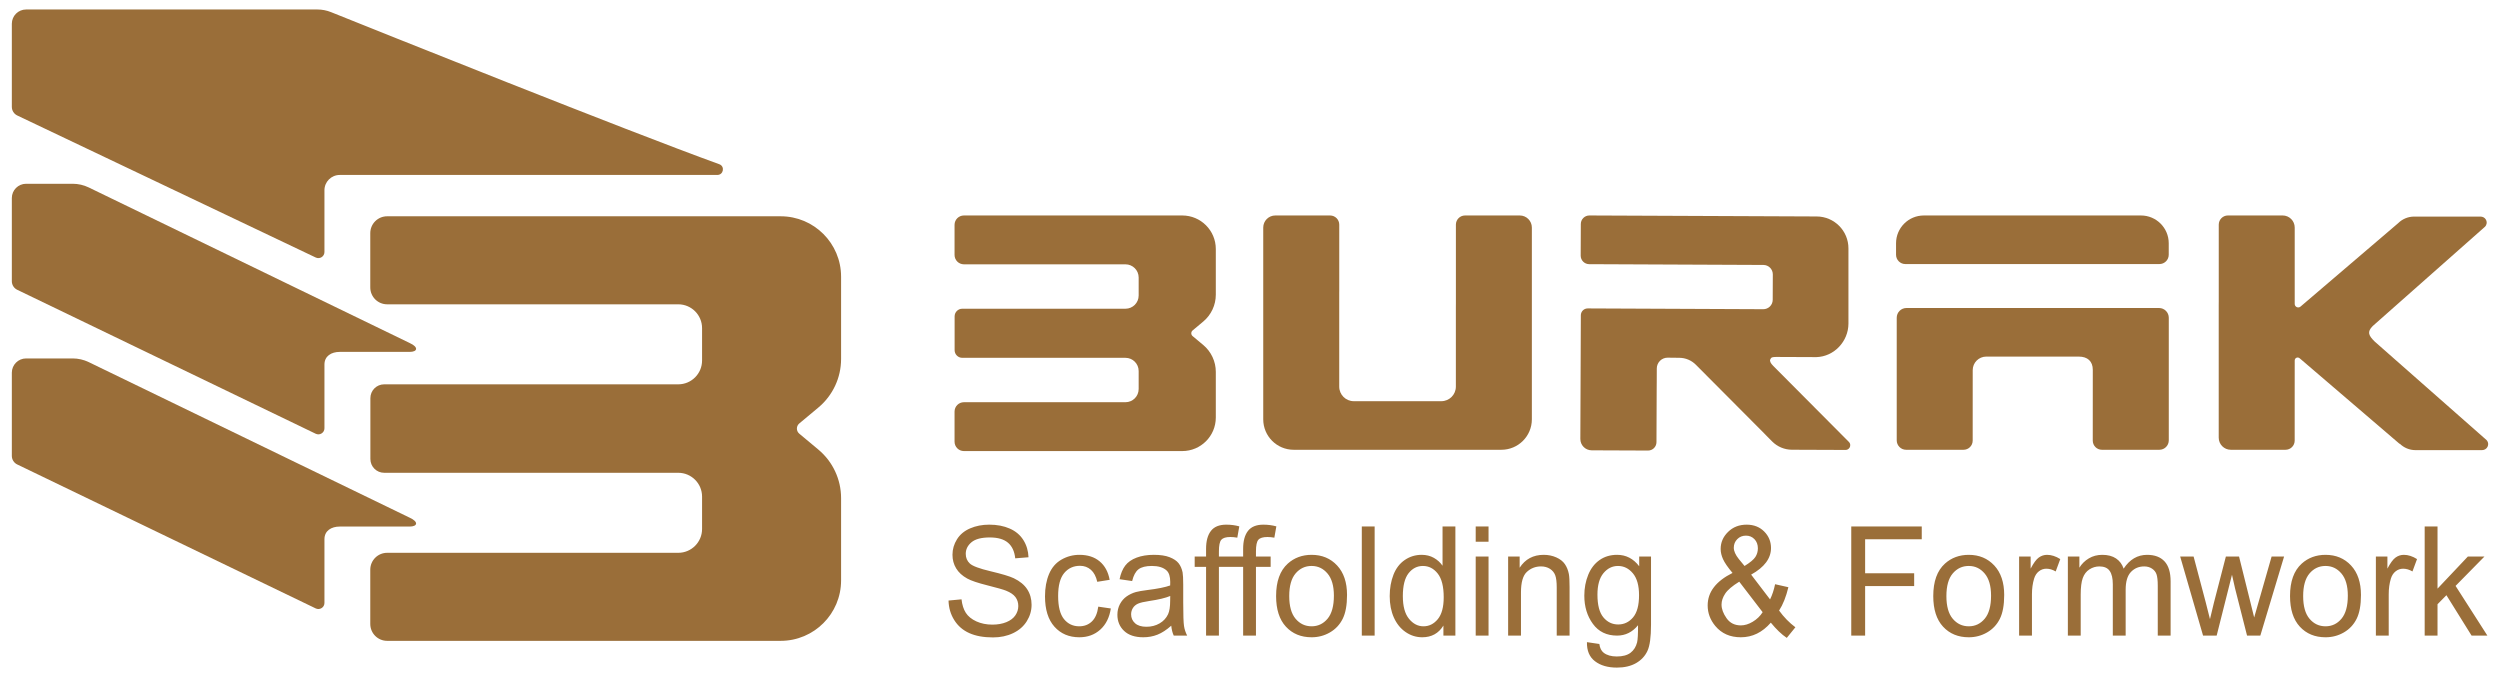
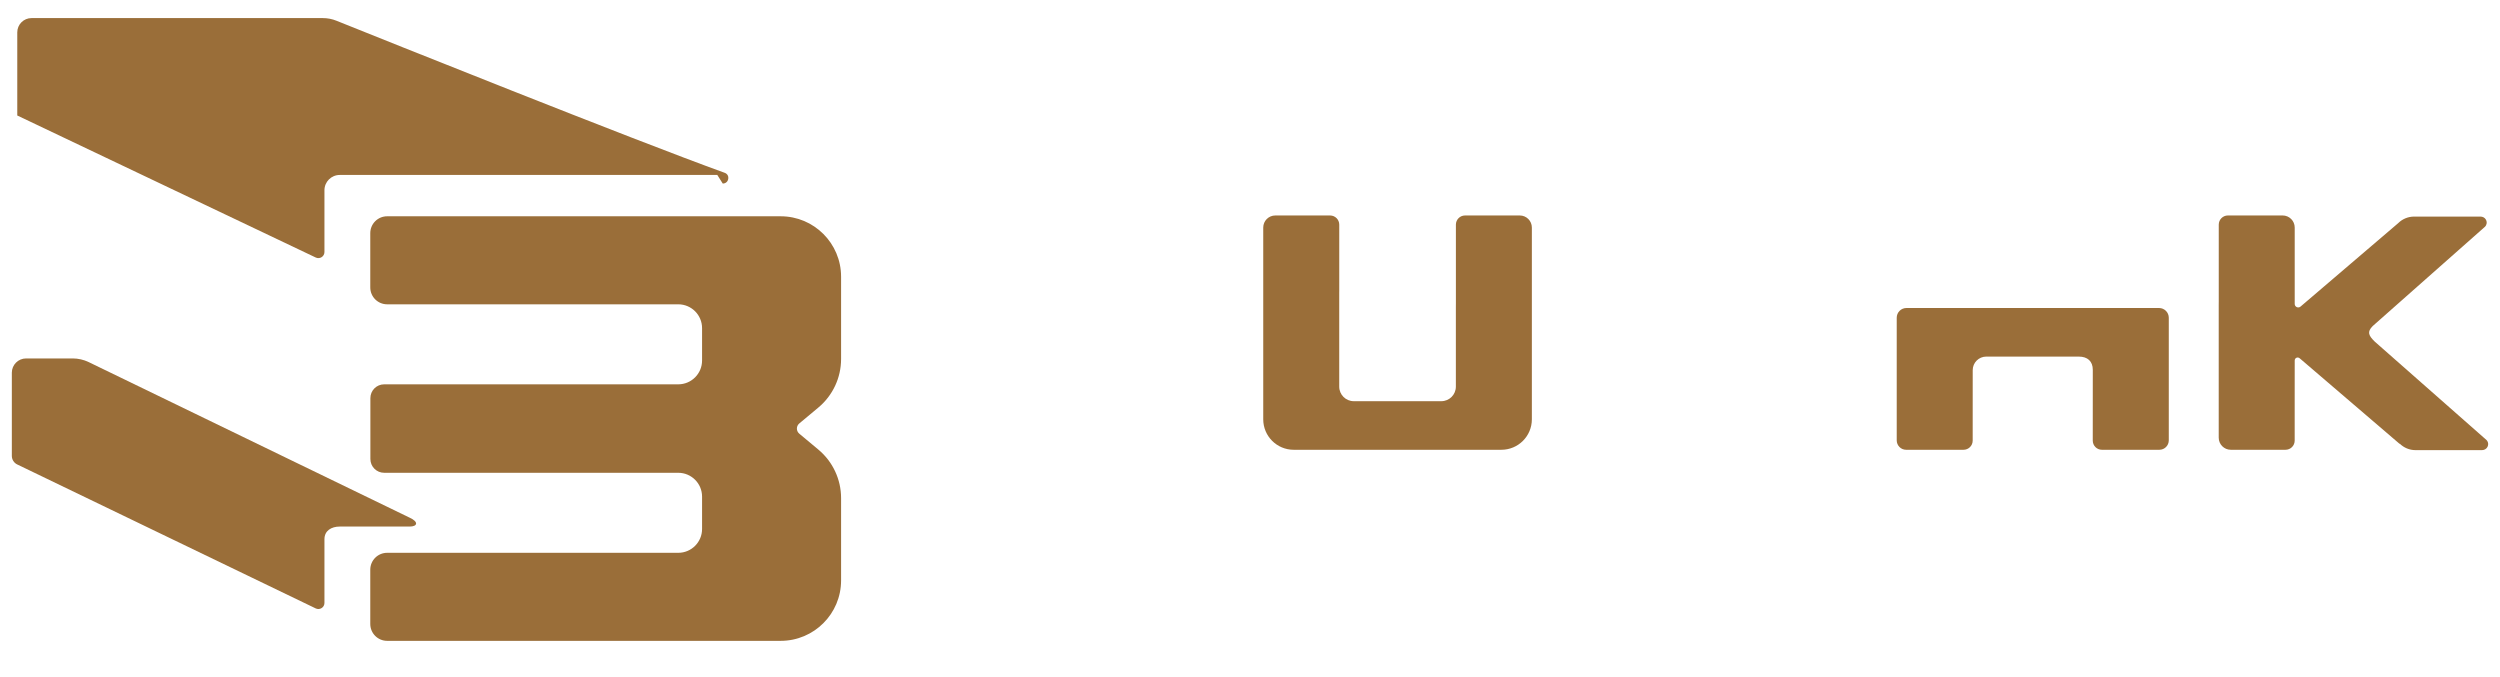
<svg xmlns="http://www.w3.org/2000/svg" xml:space="preserve" width="96mm" height="26mm" version="1.1" style="shape-rendering:geometricPrecision; text-rendering:geometricPrecision; image-rendering:optimizeQuality; fill-rule:evenodd; clip-rule:evenodd" viewBox="0 0 9600 2600">
  <defs>
    <style type="text/css">
   
    .fil0 {fill:#9A6E39;fill-rule:nonzero}
   
  </style>
  </defs>
  <g id="Layer_x0020_1">
    <g id="_2785093883200">
-       <path class="fil0" d="M3642.34 2306.1l49.89 -4.67c2.34,21.06 7.84,38.32 16.54,51.89 8.68,13.45 22.14,24.37 40.34,32.77 18.23,8.28 38.77,12.48 61.57,12.48 20.26,0 38.1,-3.13 53.61,-9.46 15.51,-6.34 27,-15.02 34.57,-26.05 7.55,-11.02 11.39,-23.01 11.39,-35.89 0,-13.06 -3.64,-24.48 -10.92,-34.32 -7.29,-9.76 -19.35,-17.95 -36.16,-24.68 -10.74,-4.3 -34.56,-11.12 -71.45,-20.38 -36.91,-9.27 -62.69,-17.95 -77.45,-26.15 -19.14,-10.52 -33.34,-23.59 -42.68,-39.1 -9.44,-15.51 -14.1,-32.96 -14.1,-52.18 0,-21.26 5.78,-41.06 17.28,-59.4 11.48,-18.43 28.2,-32.37 50.34,-41.93 22.04,-9.57 46.62,-14.34 73.61,-14.34 29.7,0 55.95,4.98 78.65,15.02 22.7,9.95 40.16,24.67 52.41,44.19 12.22,19.4 18.77,41.44 19.7,66.02l-51.01 4.1c-2.69,-26.44 -11.95,-46.43 -27.73,-59.89 -15.79,-13.56 -39.15,-20.29 -69.96,-20.29 -32.14,0 -55.59,6.15 -70.26,18.44 -14.66,12.29 -22.04,27.11 -22.04,44.48 0,15.01 5.23,27.4 15.6,37.16 10.27,9.65 36.9,19.69 80.05,29.83 43.16,10.25 72.77,19.12 88.84,26.72 23.25,11.23 40.54,25.36 51.66,42.63 11.11,17.16 16.62,36.96 16.62,59.39 0,22.33 -6.07,43.21 -18.31,62.91 -12.23,19.7 -29.7,35.01 -52.59,45.94 -22.88,10.92 -48.57,16.39 -77.25,16.39 -36.23,0 -66.61,-5.56 -91.08,-16.59 -24.56,-11.02 -43.7,-27.6 -57.62,-49.84 -14.02,-22.14 -21.31,-47.2 -22.06,-75.2zm575.04 23.42l48.2 7.01c-5.32,34.63 -18.77,61.64 -40.54,81.25 -21.77,19.6 -48.58,29.35 -80.25,29.35 -39.69,0 -71.63,-13.55 -95.74,-40.67 -24.19,-27.11 -36.23,-65.93 -36.23,-116.44 0,-32.77 5.23,-61.35 15.58,-85.93 10.37,-24.48 26.17,-42.91 47.45,-55.1 21.21,-12.3 44.29,-18.44 69.33,-18.44 31.47,0 57.34,8.29 77.34,24.97 20.08,16.68 32.97,40.38 38.57,71l-47.63 7.61c-4.58,-20.38 -12.61,-35.69 -24.29,-46.03 -11.58,-10.24 -25.6,-15.42 -42.03,-15.42 -24.86,0 -45.03,9.27 -60.63,27.8 -15.51,18.63 -23.27,47.89 -23.27,88.07 0,40.77 7.49,70.33 22.43,88.76 15.04,18.43 34.55,27.7 58.57,27.7 19.43,0 35.59,-6.16 48.48,-18.54 12.99,-12.29 21.21,-31.3 24.66,-56.95zm280.23 73.14c-18.31,16.29 -35.95,27.7 -52.87,34.43 -16.9,6.72 -35.02,10.04 -54.46,10.04 -31.95,0 -56.51,-8.09 -73.7,-24.37 -17.18,-16.2 -25.78,-36.97 -25.78,-62.24 0,-14.81 3.27,-28.38 9.71,-40.66 6.54,-12.29 15.05,-22.04 25.51,-29.46 10.56,-7.41 22.32,-13.06 35.5,-16.87 9.71,-2.63 24.36,-5.16 43.9,-7.7 39.78,-4.88 69.21,-10.82 88,-17.66 0.18,-7.01 0.27,-11.51 0.27,-13.36 0,-20.86 -4.66,-35.59 -14.01,-44.17 -12.61,-11.61 -31.38,-17.37 -56.23,-17.37 -23.26,0 -40.44,4.29 -51.48,12.78 -11.11,8.49 -19.24,23.51 -24.55,45.16l-48.21 -7.03c4.39,-21.55 11.58,-39.01 21.67,-52.27 10.08,-13.27 24.66,-23.41 43.72,-30.62 18.95,-7.13 41.1,-10.74 66.14,-10.74 24.83,0 45.11,3.03 60.71,9.17 15.51,6.15 26.99,13.76 34.28,23.02 7.29,9.26 12.42,20.97 15.42,35.11 1.58,8.77 2.42,24.58 2.42,47.3l0 68.28c0,47.69 1.02,77.82 3.08,90.6 1.97,12.78 6.09,24.97 12.04,36.67l-51.55 0c-4.95,-10.83 -8.12,-23.5 -9.53,-38.04zm-3.92 -114.11c-17.93,7.61 -44.84,14.04 -80.71,19.32 -20.36,3.02 -34.75,6.43 -43.15,10.23 -8.42,3.81 -14.86,9.37 -19.43,16.58 -4.57,7.32 -6.92,15.42 -6.92,24.39 0,13.55 4.96,24.97 14.96,34.03 9.98,9.07 24.57,13.66 43.7,13.66 18.97,0 35.88,-4.29 50.73,-12.98 14.77,-8.58 25.68,-20.37 32.6,-35.3 5.33,-11.6 7.95,-28.67 7.95,-51.2l0.27 -18.73zm279.95 152.15l0 -263.91 -93.03 0 0 263.91 -49.31 0 0 -263.91 -43.72 0 0 -39.8 43.72 0 0 -29.36c0,-30.03 6.25,-53.05 18.68,-68.95 12.32,-15.99 31.94,-23.99 58.84,-23.99 17.66,0 34.37,2.15 50.06,6.54l-7.65 43.4c-9.71,-1.66 -18.59,-2.54 -26.63,-2.54 -16.89,0 -28.48,3.52 -34.73,10.53 -6.18,7.03 -9.26,21.95 -9.26,44.77l0 19.6 93.03 0 0 -29.36c0,-30.03 6.17,-53.05 18.59,-68.95 12.43,-15.99 32.05,-23.99 58.86,-23.99 17.65,0 34.37,2.15 50.06,6.54l-7.66 43.4c-9.61,-1.66 -18.49,-2.54 -26.53,-2.54 -17,0 -28.58,3.52 -34.75,10.53 -6.25,7.03 -9.33,21.95 -9.33,44.77l0 19.6 56.41 0 0 39.8 -56.41 0 0 263.91 -49.24 0zm126.57 -151.86c0,-56.08 14.95,-97.62 44.94,-124.64 24.93,-22.43 55.48,-33.65 91.45,-33.65 39.89,0 72.58,13.66 97.99,40.97 25.31,27.21 38.01,64.95 38.01,113.04 0,39.01 -5.6,69.63 -16.81,91.96 -11.2,22.33 -27.56,39.7 -49.03,52.08 -21.39,12.39 -44.85,18.53 -70.16,18.53 -40.73,0 -73.61,-13.55 -98.74,-40.76 -25.12,-27.21 -37.65,-66.42 -37.65,-117.53zm50.45 0.11c0,38.8 8.12,67.87 24.38,87.08 16.35,19.32 36.81,28.98 61.56,28.98 24.47,0 44.83,-9.66 61.17,-29.07 16.26,-19.41 24.39,-48.96 24.39,-88.65 0,-37.46 -8.22,-65.84 -24.57,-85.06 -16.35,-19.3 -36.71,-28.96 -60.99,-28.96 -24.75,0 -45.21,9.57 -61.56,28.77 -16.26,19.22 -24.38,48.18 -24.38,86.91zm278.65 151.75l0 -418.98 49.32 0 0 418.98 -49.32 0zm313.39 0l0 -38.53c-18.39,29.94 -45.48,44.96 -81.26,44.96 -23.16,0 -44.46,-6.63 -63.8,-19.99 -19.43,-13.26 -34.48,-31.89 -45.21,-55.69 -10.66,-23.89 -15.98,-51.3 -15.98,-82.31 0,-30.23 4.86,-57.64 14.49,-82.31 9.71,-24.58 24.18,-43.51 43.53,-56.57 19.25,-13.17 40.91,-19.71 64.73,-19.71 17.55,0 33.17,3.9 46.8,11.61 13.63,7.7 24.75,17.84 33.34,30.24l0 -150.68 49.32 0 0 418.98 -45.96 0zm-155.81 -151.47c0,38.82 7.86,67.79 23.64,87 15.69,19.21 34.28,28.78 55.67,28.78 21.58,0 39.89,-9.18 55.02,-27.51 15.04,-18.34 22.61,-46.32 22.61,-83.97 0,-41.36 -7.65,-71.78 -23.07,-91.19 -15.32,-19.41 -34.28,-29.07 -56.8,-29.07 -21.94,0 -40.25,9.27 -55.02,27.9 -14.66,18.62 -22.05,47.98 -22.05,88.06zm279.79 -209l0 -58.51 49.31 0 0 58.51 -49.31 0zm0 360.47l0 -303.71 49.31 0 0 303.71 -49.31 0zm124.52 0l0 -303.71 44.26 0 0 43.11c21.31,-33.06 52.12,-49.55 92.39,-49.55 17.56,0 33.63,3.32 48.3,9.85 14.66,6.54 25.69,15.22 32.97,25.85 7.29,10.63 12.42,23.31 15.32,37.94 1.77,9.56 2.71,26.23 2.71,50.03l0 186.48 -49.33 0 0 -184.52c0,-20.97 -1.85,-36.67 -5.7,-47.02 -3.83,-10.34 -10.64,-18.63 -20.36,-24.87 -9.71,-6.14 -21.19,-9.27 -34.28,-9.27 -20.92,0 -38.96,6.93 -54.18,20.88 -15.23,13.85 -22.79,40.28 -22.79,79.09l0 165.71 -49.31 0zm302.66 25.16l47.63 7.03c1.95,15.41 7.57,26.62 16.71,33.73 12.25,9.47 28.96,14.25 50.17,14.25 22.79,0 40.45,-4.78 52.87,-14.25 12.42,-9.46 20.83,-22.82 25.22,-39.88 2.53,-10.44 3.73,-32.39 3.55,-65.84 -21.57,26.53 -48.38,39.8 -80.52,39.8 -39.98,0 -70.99,-15.02 -92.86,-45.15 -21.94,-30.05 -32.87,-66.14 -32.87,-108.17 0,-28.96 5.04,-55.68 15.03,-80.17 10.01,-24.48 24.57,-43.29 43.63,-56.67 19.06,-13.36 41.47,-19.99 67.26,-19.99 34.28,0 62.58,14.64 84.82,43.89l0 -37.45 45.39 0 0 262.26c0,47.3 -4.58,80.76 -13.82,100.45 -9.16,19.71 -23.81,35.31 -43.71,46.72 -20,11.41 -44.57,17.16 -73.72,17.16 -34.64,0 -62.58,-8.08 -83.87,-24.38 -21.38,-16.19 -31.67,-40.67 -30.91,-73.34zm40.34 -182.19c0,39.7 7.57,68.67 22.7,86.91 15.22,18.23 34.2,27.4 56.97,27.4 22.71,0 41.68,-9.07 57.08,-27.21 15.33,-18.14 22.98,-46.62 22.98,-85.44 0,-37.06 -7.93,-65.05 -23.71,-83.87 -15.8,-18.83 -34.86,-28.19 -57.08,-28.19 -21.96,0 -40.55,9.27 -55.96,27.79 -15.33,18.54 -22.98,46.04 -22.98,82.61zm665.75 107.29c-16.26,18.72 -34,32.77 -53.16,42.13 -19.15,9.36 -39.88,14.04 -62.21,14.04 -41.09,0 -73.7,-14.43 -97.81,-43.3 -19.51,-23.6 -29.32,-49.83 -29.32,-78.9 0,-25.84 7.93,-49.15 23.91,-69.92 15.98,-20.88 39.89,-39.12 71.55,-54.91 -18.21,-21.65 -30.35,-39.31 -36.43,-52.86 -6.07,-13.47 -9.15,-26.53 -9.15,-39.12 0,-25.16 9.44,-47.01 28.4,-65.54 18.87,-18.62 42.69,-27.89 71.46,-27.89 27.37,0 49.88,8.78 67.34,26.33 17.48,17.56 26.16,38.72 26.16,63.3 0,39.89 -25.41,74.03 -76.31,102.21l72.67 95.19c8.31,-16.78 14.76,-36.19 19.33,-58.32l51.01 11.5c-8.78,36.48 -20.64,66.33 -35.68,89.64 18.4,25.44 39.31,46.81 62.58,64.17l-33.08 40.77c-19.79,-13.17 -40.16,-32.77 -61.26,-58.52zm-100.89 -217.58c21.49,-13.27 35.3,-24.78 41.67,-34.73 6.34,-9.95 9.53,-20.97 9.53,-33.07 0,-14.33 -4.4,-26.03 -13.09,-35.11 -8.69,-9.06 -19.61,-13.64 -32.6,-13.64 -13.35,0 -24.57,4.48 -33.44,13.45 -8.87,8.97 -13.36,20 -13.36,33.06 0,6.44 1.59,13.37 4.86,20.48 3.18,7.22 7.94,14.83 14.39,22.82l22.04 26.74zm69.5 177.4l-89.87 -117.14c-26.71,16.49 -44.73,31.8 -53.99,45.94 -9.33,14.14 -14,28.09 -14,41.93 0,16.88 6.44,34.43 19.42,52.67 12.89,18.24 31.2,27.31 54.84,27.31 14.76,0 30.07,-4.68 45.76,-14.14 15.79,-9.46 28.4,-21.65 37.84,-36.57zm340.28 89.92l0 -418.98 270.71 0 0 49.15 -217.46 0 0 130.49 188.32 0 0 49.15 -188.32 0 0 190.19 -53.25 0zm314.9 -151.86c0,-56.08 14.95,-97.62 44.92,-124.64 24.95,-22.43 55.49,-33.65 91.46,-33.65 39.88,0 72.57,13.66 97.99,40.97 25.31,27.21 38.01,64.95 38.01,113.04 0,39.01 -5.61,69.63 -16.81,91.96 -11.21,22.33 -27.56,39.7 -49.04,52.08 -21.39,12.39 -44.83,18.53 -70.15,18.53 -40.72,0 -73.62,-13.55 -98.74,-40.76 -25.12,-27.21 -37.64,-66.42 -37.64,-117.53zm50.44 0.11c0,38.8 8.12,67.87 24.38,87.08 16.35,19.32 36.8,28.98 61.56,28.98 24.47,0 44.83,-9.66 61.18,-29.07 16.26,-19.41 24.38,-48.96 24.38,-88.65 0,-37.46 -8.22,-65.84 -24.57,-85.06 -16.34,-19.3 -36.71,-28.96 -60.99,-28.96 -24.76,0 -45.21,9.57 -61.56,28.77 -16.26,19.22 -24.38,48.18 -24.38,86.91zm279.2 151.75l0 -303.71 44.29 0 0 46.53c11.3,-21.56 21.75,-35.8 31.38,-42.63 9.62,-6.92 20.19,-10.34 31.67,-10.34 16.62,0 33.53,5.46 50.72,16.29l-17.56 47.5c-11.95,-7.02 -23.92,-10.54 -35.87,-10.54 -10.75,0 -20.36,3.43 -28.87,10.15 -8.49,6.73 -14.57,16.1 -18.21,28.09 -5.51,18.24 -8.22,38.23 -8.22,59.98l0 158.68 -49.33 0zm187.22 0l0 -303.71 44.26 0 0 42.91c9.07,-14.82 21.21,-26.82 36.34,-35.79 15.13,-9.06 32.33,-13.56 51.66,-13.56 21.49,0 39.14,4.69 52.87,13.96 13.74,9.35 23.45,22.33 29.04,39.1 23.18,-35.4 53.16,-53.06 90.16,-53.06 28.95,0 51.28,8.29 66.78,24.97 15.6,16.68 23.45,42.33 23.45,76.95l0 208.23 -49.33 0 0 -191.16c0,-20.48 -1.67,-35.31 -4.85,-44.37 -3.18,-9.08 -8.96,-16.3 -17.47,-21.86 -8.4,-5.54 -18.31,-8.29 -29.62,-8.29 -20.55,0 -37.55,7.12 -51.08,21.27 -13.55,14.23 -20.28,36.96 -20.28,68.18l0 176.23 -49.32 0 0 -197.11c0,-22.82 -4.01,-39.98 -12.05,-51.4 -8.04,-11.41 -21.2,-17.17 -39.42,-17.17 -13.82,0 -26.62,3.81 -38.39,11.42 -11.78,7.61 -20.27,18.73 -25.59,33.45 -5.23,14.64 -7.86,35.8 -7.86,63.39l0 157.42 -49.3 0zm519.18 0l-87.9 -303.71 51.56 0 46.42 175.27 16.45 65.24c0.64,-3.22 5.69,-24.09 15.04,-62.62l46.04 -177.89 50.54 0 43.81 176.34 14.29 57.83 16.72 -58.62 50.26 -175.55 47.91 0 -91.26 303.71 -51 0 -46.14 -181.7 -11.69 -51.98 -58.84 233.68 -52.21 0zm333.94 -151.86c0,-56.08 14.95,-97.62 44.94,-124.64 24.93,-22.43 55.49,-33.65 91.44,-33.65 39.9,0 72.59,13.66 97.99,40.97 25.31,27.21 38.02,64.95 38.02,113.04 0,39.01 -5.6,69.63 -16.81,91.96 -11.2,22.33 -27.55,39.7 -49.04,52.08 -21.39,12.39 -44.84,18.53 -70.16,18.53 -40.72,0 -73.6,-13.55 -98.73,-40.76 -25.13,-27.21 -37.65,-66.42 -37.65,-117.53zm50.44 0.11c0,38.8 8.13,67.87 24.39,87.08 16.35,19.32 36.8,28.98 61.55,28.98 24.47,0 44.83,-9.66 61.18,-29.07 16.26,-19.41 24.38,-48.96 24.38,-88.65 0,-37.46 -8.22,-65.84 -24.56,-85.06 -16.35,-19.3 -36.71,-28.96 -61,-28.96 -24.75,0 -45.2,9.57 -61.55,28.77 -16.26,19.22 -24.39,48.18 -24.39,86.91zm279.22 151.75l0 -303.71 44.27 0 0 46.53c11.31,-21.56 21.77,-35.8 31.4,-42.63 9.61,-6.92 20.17,-10.34 31.66,-10.34 16.62,0 33.54,5.46 50.72,16.29l-17.57 47.5c-11.94,-7.02 -23.9,-10.54 -35.86,-10.54 -10.75,0 -20.37,3.43 -28.87,10.15 -8.5,6.73 -14.57,16.1 -18.21,28.09 -5.51,18.24 -8.22,38.23 -8.22,59.98l0 158.68 -49.32 0zm187.38 0l0 -418.98 49.33 0 0 238.65 116.57 -123.38 63.71 0 -110.98 112.84 122.19 190.87 -60.72 0 -96.58 -155.18 -34.19 34.73 0 120.45 -49.33 0z" />
      <path class="fil0" d="M9111.26 1251.95c-22.51,22.58 -16.1,36.5 7.85,59.85l0.54 0.5 428.29 377.21c7.21,7.37 8.68,17.68 3.64,27.13 -4.02,7.56 -12.27,11.87 -20.82,11.87l-255.4 0c-22.77,0 -44.56,-9.04 -60.62,-25.11l0.25 1.5 -382.79 -327.85c-8.44,-8.57 -20.51,-2.98 -20.51,7.3l0 0 -0.12 144.49 0 163.13c0,19.43 -15.76,35.17 -35.18,35.17l-210.13 0c-25.63,0 -46.39,-20.78 -46.39,-46.4l0 -510.52 0.14 -12.91 0 -294.72c0,-19.41 15.74,-35.2 35.16,-35.2l210.12 0c25.63,0 46.4,20.79 46.4,46.41l0 293.26c0,11.53 13.52,17.75 22.3,10.26l374.75 -320.15 0.36 -0.35c16.29,-16.13 38.26,-25.14 61.17,-25.14l254.88 0c8.53,0 16.81,4.32 20.8,11.87 5.04,9.45 3.56,19.76 -3.65,27.14l-431.04 381.26z" />
      <path class="fil0" d="M4967.76 1727.14c-64.57,0 -116.92,-52.34 -116.92,-116.91l0 -736.43c0,-25.62 20.77,-46.4 46.4,-46.4l210.32 0c19.42,0 35.19,15.75 35.19,35.19l0 255.41c-0.05,1.43 -0.11,2.87 -0.11,4.34l0 362.36c0,30.86 25.03,55.88 55.85,55.88l336.16 0c30.85,0 55.87,-25.02 55.87,-55.88l0 -306.88 0.12 -12.93 0 -302.3c0,-19.44 15.74,-35.19 35.2,-35.19l210.09 0c25.63,0 46.41,20.78 46.41,46.4l0 736.43c0,64.57 -52.35,116.91 -116.95,116.91l-797.63 0z" />
-       <path class="fil0" d="M6819.5 1370.69l155.7 0.64c67.96,-2.05 122.57,-60.39 122.82,-128.37l0 -288.84c0.26,-67.6 -54.32,-122.62 -121.92,-122.9l-872.78 -3.83c-18.16,-0.06 -32.93,14.61 -32.99,32.74l-0.49 121.28c-0.1,18.17 14.57,32.93 32.71,32.99l669.02 3.02c19.97,0.05 36.11,16.31 36.03,36.31l-0.38 97.59c-0.08,19.96 -16.33,36.11 -36.34,36.03l-674 -3.03c-14.57,-0.05 -26.4,11.7 -26.46,26.23l-1.9 474.98c-0.09,24.02 19.3,43.58 43.36,43.69l216.52 0.88c17.85,0.05 32.35,-14.35 32.44,-32.19l0.8 -201.33 0.23 -28 0.21 -53.82c0.09,-22.89 18.76,-41.4 41.66,-41.32l44.73 0.53c23.9,0.07 46.8,9.68 63.65,26.66l261.87 263.07 9.28 9.55 21.68 21.85c20.15,20.3 47.52,31.77 76.12,31.89l205.61 0.8c11.26,0.07 15.67,-8.49 16.8,-11.11 1.1,-2.61 4.05,-11.81 -3.86,-19.8l-290.87 -292.31c-9.28,-9.35 -13.64,-17.78 -11.12,-24.08 3.69,-9.11 8.79,-9.39 21.87,-9.8z" />
      <path class="fil0" d="M7575.11 1691.97c0,19.42 -15.77,35.19 -35.2,35.19l-220.32 0c-19.97,0 -36.17,-16.2 -36.17,-36.21l0 -470.81c0,-20.66 16.74,-37.41 37.41,-37.41l969.88 0c20.66,0 37.42,16.75 37.42,37.41l0 470.81c0,20.01 -16.2,36.21 -36.18,36.21l-220.57 0c-19.43,0 -35.18,-15.77 -35.18,-35.19l0.12 -271.84c0,-32.9 -19.96,-50.83 -54.09,-50.83l-354.95 0c-28.75,0 -52.06,23.31 -52.06,52.02l-0.11 270.65z" />
-       <path class="fil0" d="M8221.24 827.43l-277.93 0 -33.31 0 -522.46 0c-58.93,0 -106.71,47.76 -106.71,106.68l0 44.09c0,19.78 16,35.79 35.74,35.79l593.43 0 33.31 0 348.86 0c19.77,0 35.77,-16.01 35.77,-35.79l0 -44.09c0,-58.92 -47.77,-106.68 -106.7,-106.68z" />
-       <path class="fil0" d="M4579.64 1268.86l40.73 -34.01c30.63,-25.57 48.35,-63.42 48.35,-103.31l0 -175.36c0,-71.12 -57.67,-128.78 -128.78,-128.78l-838.51 0c-19.84,0 -35.94,16.1 -35.94,35.94l0 115.69c0,19.86 16.12,35.96 35.98,35.96l620.28 0c28.02,0 50.73,22.73 50.73,50.73l0 69.04c0,28.03 -22.71,50.73 -50.73,50.73l-626.6 0c-16.23,0 -29.42,13.16 -29.42,29.43l0 129.66c0,16.24 13.19,29.43 29.42,29.43l626.6 0c28.02,0 50.73,22.71 50.73,50.7l0 69.07c0,28.02 -22.71,50.7 -50.73,50.7l-620.32 0c-19.84,0 -35.94,16.09 -35.94,35.96l0 115.68c0,19.85 16.1,35.97 35.94,35.97l838.49 0c71.13,0 128.8,-57.67 128.8,-128.8l0 -175.33c0,-39.91 -17.72,-77.77 -48.35,-103.34l-40.73 -33.99c-6.79,-5.68 -6.79,-16.11 0,-21.77z" />
-       <path class="fil0" d="M2754.45 671.84l-1449.89 0c-32.41,0 -58.69,26.28 -58.69,58.7l0 237.28c0,17.15 -17.88,28.43 -33.35,21.07l-1146.21 -545.4c-12.75,-6.07 -20.87,-18.93 -20.87,-33.03l0 -319.21c0,-30.26 24.55,-54.83 54.84,-54.83l1118.29 0c18.02,0 35.74,3.41 52.47,10.14 168.32,67.62 1134.5,455.15 1491.02,584.04 22.47,8.14 16.3,41.24 -7.61,41.24z" />
+       <path class="fil0" d="M2754.45 671.84l-1449.89 0c-32.41,0 -58.69,26.28 -58.69,58.7l0 237.28c0,17.15 -17.88,28.43 -33.35,21.07l-1146.21 -545.4l0 -319.21c0,-30.26 24.55,-54.83 54.84,-54.83l1118.29 0c18.02,0 35.74,3.41 52.47,10.14 168.32,67.62 1134.5,455.15 1491.02,584.04 22.47,8.14 16.3,41.24 -7.61,41.24z" />
      <path class="fil0" d="M3069.24 1626.08l73.42 -61.29c55.21,-46.08 87.11,-114.3 87.11,-186.22l0 -315.98c0,-128.15 -103.91,-232.05 -232.06,-232.05l-1511.08 0c-35.75,0 -64.75,29 -64.75,64.76l0 208.49c0,35.79 29,64.78 64.78,64.78l1117.88 0c50.47,0 91.41,40.94 91.41,91.42l0 124.43c0,50.5 -40.94,91.41 -91.41,91.41l-1129.25 0c-29.28,0 -53.01,23.75 -53.01,53.01l0 233.69c0,29.29 23.73,53.01 53.01,53.01l1129.25 0c50.47,0 91.41,40.93 91.41,91.41l0 124.46c0,50.48 -40.94,91.39 -91.41,91.39l-1117.91 0c-35.75,0 -64.75,29 -64.75,64.78l0 208.5c0,35.78 29,64.78 64.78,64.78l1511.05 0c128.15,0 232.06,-103.9 232.06,-232.08l0 -316c0,-71.92 -31.9,-140.11 -87.12,-186.22l-73.41 -61.26c-12.24,-10.2 -12.24,-29 0,-39.22z" />
-       <path class="fil0" d="M1573.77 1317.48l-1233.25 -597.78c-19.15,-9.2 -40.12,-14.02 -61.35,-14.02l-178.9 0c-30.27,0 -54.83,24.54 -54.83,54.83l0 319.35c0,14.02 8.05,26.86 20.68,32.95l1146.29 552.82c15.49,7.46 33.48,-3.83 33.48,-21.06l0 -244.78c0,-32.43 26.26,-48.51 58.67,-48.51l268.69 0c30.25,0 34.87,-18.17 0.52,-33.8z" />
      <path class="fil0" d="M1573.77 1988.19l-1233.25 -597.78c-19.15,-9.2 -40.12,-14.02 -61.35,-14.02l-178.9 0c-30.27,0 -54.83,24.54 -54.83,54.83l0 319.35c0,14.02 8.05,26.86 20.68,32.95l1146.29 552.82c15.49,7.45 33.48,-3.82 33.48,-21.05l0 -244.78c0,-32.44 26.26,-48.52 58.67,-48.52l268.69 0c30.25,0 34.87,-18.17 0.52,-33.8z" />
    </g>
  </g>
</svg>